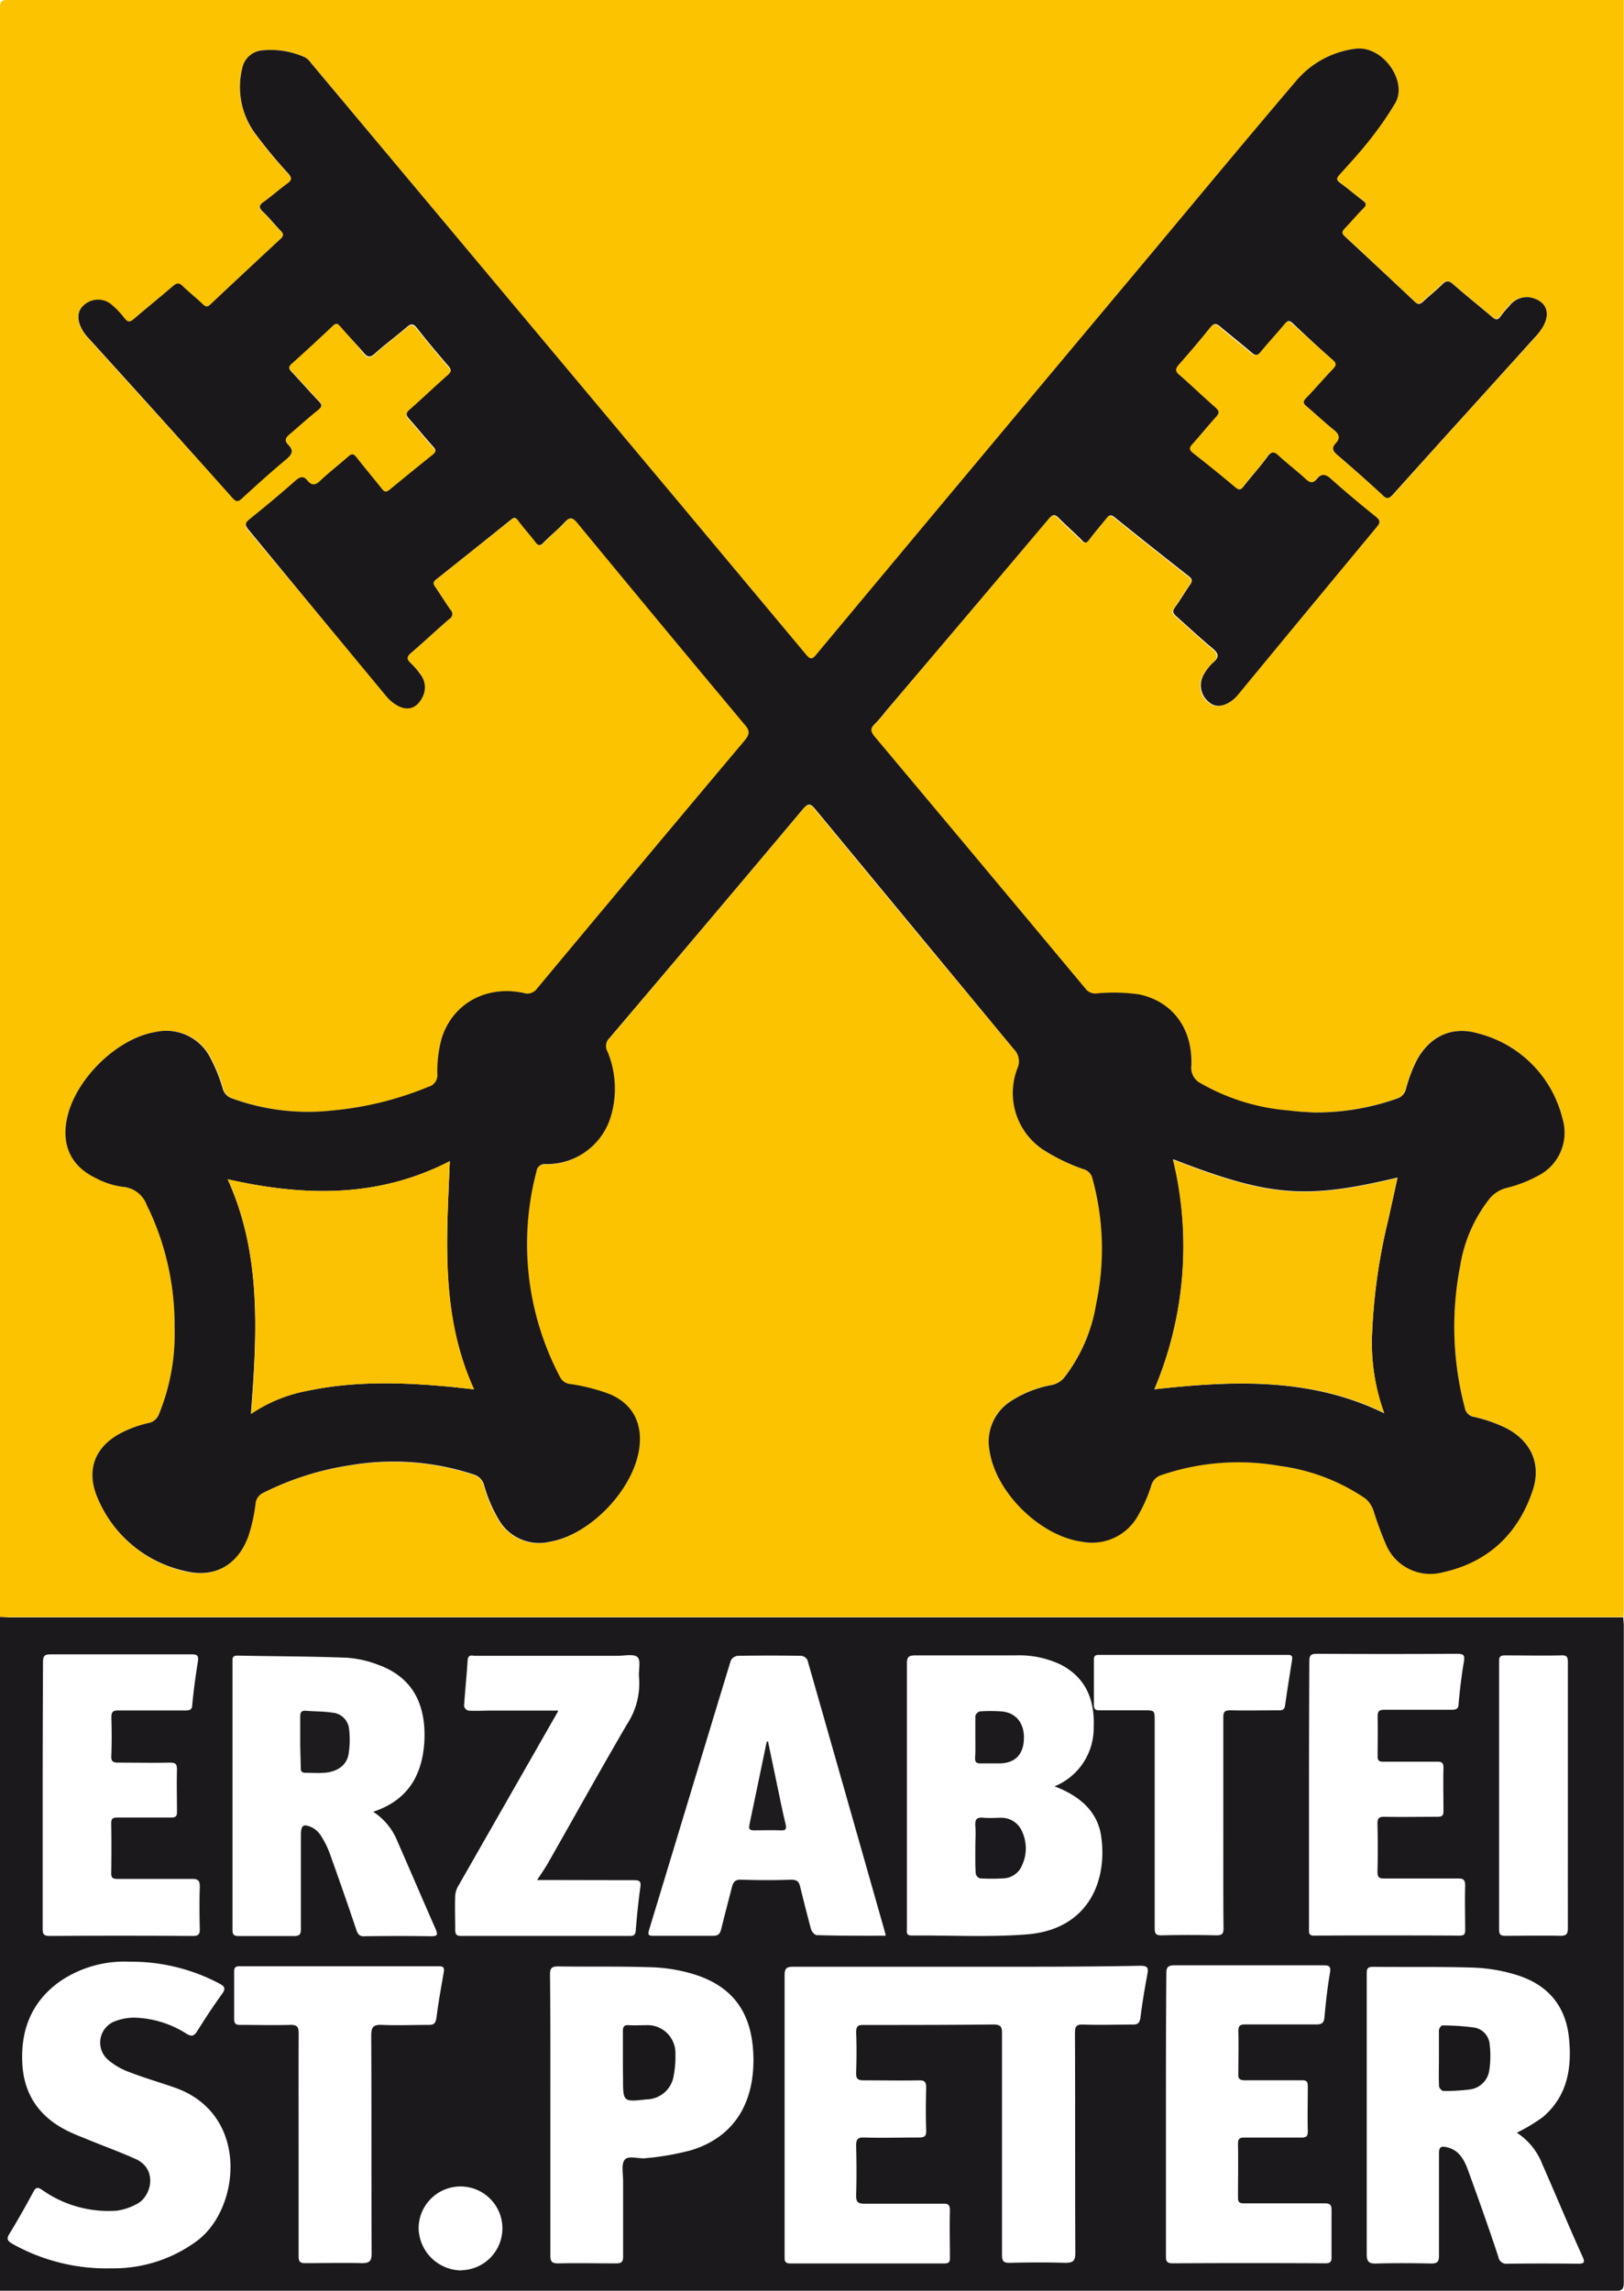
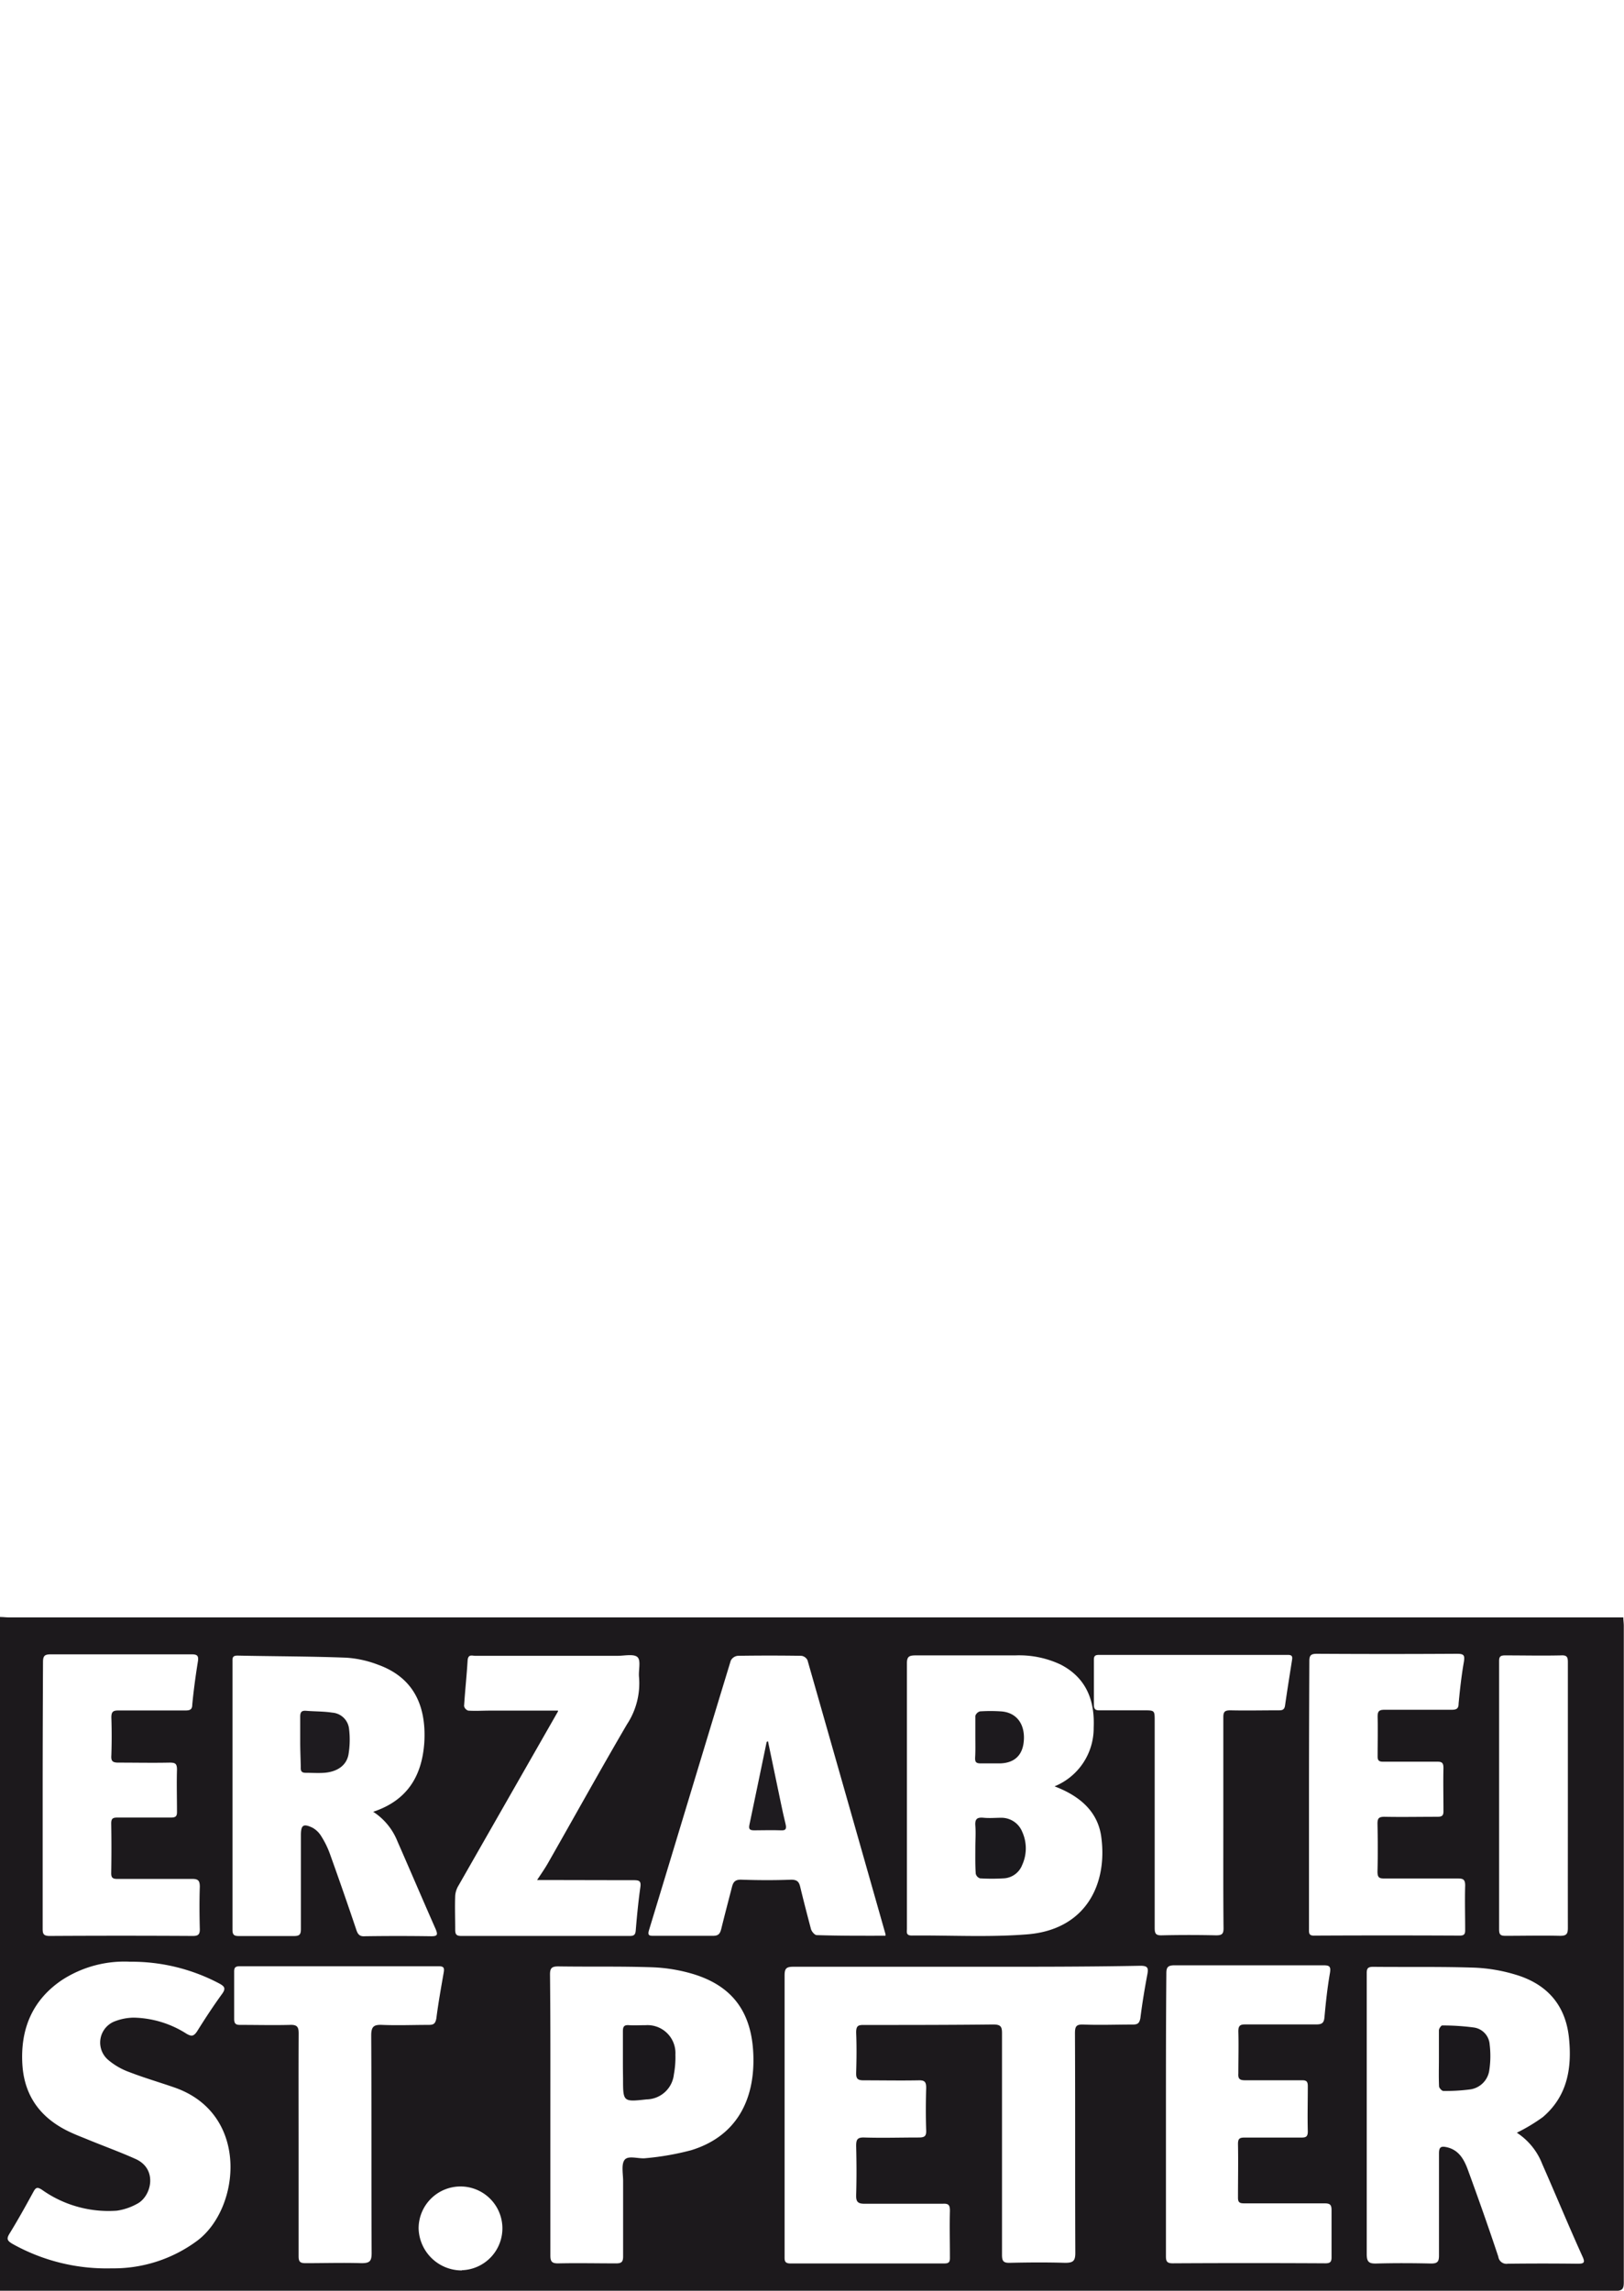
<svg xmlns="http://www.w3.org/2000/svg" viewBox="0 0 232.61 328.13">
  <title>St.Peter</title>
-   <path d="M0,231.62Q0,116.36,0,1.1C0,.2.2,0,1.1,0Q116.84,0,232.58,0q0,115.1,0,230.2c0,.48,0,1-.07,1.43l-1.2,0H1.34C.9,231.68.46,231.64,0,231.62Zm188.1-72.27c-.93-.06-2.21-.1-3.48-.23a30.11,30.11,0,0,1-12.6-3.87,2.48,2.48,0,0,1-1.39-2.56c.21-5.2-2.59-9.14-7.42-10.19a25.79,25.79,0,0,0-6.06-.16,1.74,1.74,0,0,1-1.64-.62q-15.1-18.1-30.24-36.16c-.56-.67-.72-1.13,0-1.78a18.78,18.78,0,0,0,1.49-1.73q11.73-13.88,23.44-27.77c.55-.65.85-.57,1.38,0,1.07,1.08,2.22,2.08,3.29,3.15.42.42.66.41,1,0,.81-1,1.68-2,2.48-3.08.39-.51.66-.64,1.22-.19q5.28,4.25,10.61,8.43c.55.43.53.75.16,1.27-.74,1-1.39,2.15-2.13,3.19-.38.53-.33.85.18,1.28,1.73,1.49,3.36,3.08,5.12,4.53.89.74,1.11,1.26.16,2.11a6.94,6.94,0,0,0-1.44,1.89,3.08,3.08,0,0,0,.85,3.78c.89.75,2,.69,3.29-.23a5.78,5.78,0,0,0,1-1q9.86-11.92,19.72-23.85c.52-.62.57-.94-.11-1.48-2.21-1.78-4.4-3.59-6.51-5.49-.78-.7-1.31-.75-1.93.06s-1,.6-1.64,0c-1.23-1.14-2.58-2.15-3.81-3.29-.66-.6-1-.71-1.63.11-1.08,1.48-2.32,2.85-3.46,4.3-.38.49-.62.54-1.12.12q-3-2.5-6.06-4.91c-.6-.47-.6-.77-.11-1.32,1.16-1.27,2.23-2.62,3.38-3.89.5-.55.46-.86-.09-1.34-1.74-1.53-3.41-3.14-5.16-4.66-.63-.55-.6-.9-.07-1.5q2.3-2.6,4.49-5.31c.5-.62.83-.63,1.42-.12,1.48,1.28,3,2.47,4.53,3.74.51.43.81.44,1.24-.09,1.12-1.36,2.32-2.64,3.44-4,.42-.51.68-.61,1.21-.1Q188,49,190.93,51.6c.59.52.47.81,0,1.3-1.3,1.36-2.51,2.8-3.82,4.14-.51.53-.41.8.08,1.21,1.31,1.11,2.56,2.3,3.9,3.37.76.61,1,1.12.27,1.89s-.43,1.14.24,1.71c2.16,1.84,4.28,3.73,6.37,5.65.6.55.92.69,1.56,0,6.72-7.5,13.5-15,20.25-22.43A9,9,0,0,0,221,46.8c1.18-2.12.35-3.82-2-4.23a3.17,3.17,0,0,0-2.86,1.21,12.84,12.84,0,0,0-1.24,1.47c-.4.55-.7.55-1.22.1-1.84-1.6-3.76-3.11-5.6-4.71-.62-.55-1-.52-1.56.05-.87.87-1.85,1.64-2.76,2.49-.4.38-.66.49-1.14,0q-5-4.71-10-9.34c-.54-.5-.4-.79,0-1.23.89-.92,1.7-1.92,2.61-2.81.53-.52.41-.79-.12-1.17-1.09-.81-2.12-1.7-3.22-2.51-.51-.38-.53-.64-.11-1.11,1.49-1.67,3-3.32,4.4-5.07a48.77,48.77,0,0,0,3.63-5.18C201.69,11.69,198,6.4,194,7a13.28,13.28,0,0,0-8.25,4.5c-7.49,8.8-14.86,17.7-22.27,26.56Q140.2,65.94,116.95,93.79c-.67.8-.94.67-1.53,0q-9-10.88-18.15-21.72L44.47,8.91a2.26,2.26,0,0,0-.78-.71,12,12,0,0,0-6.08-1A3.18,3.18,0,0,0,34.74,9.6a11.25,11.25,0,0,0,1.71,9.46,69.3,69.3,0,0,0,4.81,5.82c.57.65.49,1-.18,1.47-1.14.81-2.19,1.75-3.31,2.58-.64.47-.83.79-.14,1.43.91.84,1.67,1.83,2.53,2.72.42.43.48.71,0,1.16q-5,4.65-10,9.34c-.47.44-.74.38-1.17,0-.92-.88-1.94-1.67-2.85-2.57-.53-.52-.88-.45-1.4,0-1.85,1.59-3.76,3.11-5.6,4.71-.55.47-.86.5-1.33-.1a12.17,12.17,0,0,0-2-2.07,3,3,0,0,0-3.87.23c-.87.75-1,1.94-.29,3.3a5.63,5.63,0,0,0,.81,1.18Q22.93,59.81,33.38,71.38c.46.51.73.51,1.23,0,2.1-1.91,4.2-3.82,6.38-5.64.84-.7,1.11-1.25.29-2.08-.6-.61-.38-1,.22-1.53,1.39-1.14,2.7-2.38,4.08-3.53.5-.42.58-.69.07-1.21-1.34-1.38-2.59-2.83-3.9-4.23-.39-.42-.5-.7,0-1.15q3-2.64,5.82-5.36c.46-.43.74-.44,1.14,0C49.81,48,51,49.26,52,50.57c.55.68.91.87,1.66.19,1.45-1.31,3-2.47,4.53-3.75.59-.5.94-.62,1.49.08,1.45,1.86,3,3.67,4.51,5.45.49.57.43.86-.12,1.34-1.83,1.61-3.59,3.3-5.42,4.91-.56.49-.56.79-.08,1.32,1.18,1.3,2.28,2.68,3.46,4,.42.47.42.74-.08,1.14q-3.1,2.46-6.15,5c-.48.39-.75.39-1.14-.12-1.18-1.51-2.43-3-3.61-4.48-.41-.53-.68-.6-1.2-.13-1.31,1.17-2.71,2.25-4,3.45-.71.67-1.23.72-1.83,0s-1-.65-1.73,0c-2.16,1.91-4.37,3.75-6.61,5.55-.7.56-.59.89-.09,1.5Q45.5,87.81,55.35,99.74a5.64,5.64,0,0,0,1.35,1.17c1.62,1,3,.58,3.83-1.14a3,3,0,0,0-.38-3.27A10.16,10.16,0,0,0,58.82,95c-.62-.57-.58-.93.06-1.48,1.85-1.58,3.63-3.26,5.47-4.85a.81.81,0,0,0,.17-1.3c-.75-1.08-1.44-2.21-2.2-3.29-.31-.44-.34-.7.13-1.07q5.42-4.26,10.8-8.58c.44-.35.67-.35,1,.12.82,1.08,1.73,2.1,2.55,3.18.4.52.65.49,1.09,0,1-1,2-1.82,2.94-2.82.74-.8,1.15-.92,1.95.05q11.88,14.45,23.9,28.8c.78.93.71,1.44,0,2.34Q91.77,123.82,77,141.62a1.69,1.69,0,0,1-1.95.61c-5.31-1.11-10.12,1.5-11.7,6.5a17.73,17.73,0,0,0-.63,5.07,1.72,1.72,0,0,1-1.29,1.89,47.11,47.11,0,0,1-13.68,3.38,31.76,31.76,0,0,1-14.51-1.75,2,2,0,0,1-1.26-1.4,23.16,23.16,0,0,0-1.9-4.62,7.07,7.07,0,0,0-7.77-3.49c-5.52.9-11.53,6.76-12.7,12.43-.79,3.83.6,6.81,4.13,8.5A11.27,11.27,0,0,0,17.56,170a4,4,0,0,1,3.54,2.72c.09.18.19.35.27.53A38.81,38.81,0,0,1,25,190.07a30.26,30.26,0,0,1-2.2,12.42,2,2,0,0,1-1.6,1.36,16.36,16.36,0,0,0-3.6,1.28c-4,2-5.38,5.42-3.6,9.49a17.68,17.68,0,0,0,12.37,10.44c4.31,1.09,7.68-.84,9.17-5.05a24.37,24.37,0,0,0,1-4.54,1.88,1.88,0,0,1,1.14-1.61,41.36,41.36,0,0,1,12.51-3.95,36.7,36.7,0,0,1,17.51,1.31,2.22,2.22,0,0,1,1.6,1.65,20.68,20.68,0,0,0,2.17,5,6.67,6.67,0,0,0,7.28,3c5.73-1,11.87-7.4,12.74-13.28.53-3.62-.88-6.45-4.24-7.86a27.16,27.16,0,0,0-5.53-1.43,1.83,1.83,0,0,1-1.56-1,40.8,40.8,0,0,1-3.39-29.43,1.19,1.19,0,0,1,1.35-1.08,9.56,9.56,0,0,0,9.4-7.15,13.85,13.85,0,0,0-.58-9,1.55,1.55,0,0,1,.32-1.87q13.88-16.38,27.71-32.8c.71-.84,1-.92,1.77,0q14.2,17.21,28.49,34.34a2.46,2.46,0,0,1,.51,2.74,9.75,9.75,0,0,0,3.6,11.6,26.83,26.83,0,0,0,5.87,2.85,1.77,1.77,0,0,1,1.27,1.32,38.06,38.06,0,0,1,.53,18,23.23,23.23,0,0,1-4.62,10.53,3.25,3.25,0,0,1-1.65,1,16,16,0,0,0-6.18,2.48,6.89,6.89,0,0,0-2.84,6.94c.91,6,7.29,12.3,13.32,13.06a7.51,7.51,0,0,0,7.83-3.54,21.65,21.65,0,0,0,2-4.46,2.14,2.14,0,0,1,1.42-1.54,34.15,34.15,0,0,1,17-1.33,28.3,28.3,0,0,1,12.31,4.7,4.06,4.06,0,0,1,1.15,1.8,49.11,49.11,0,0,0,1.86,5,6.91,6.91,0,0,0,8,3.75c6.56-1.44,10.89-5.56,12.95-11.87,1.24-3.8-.38-7.1-4-8.87a21.1,21.1,0,0,0-4.39-1.52,1.59,1.59,0,0,1-1.38-1.35,45.37,45.37,0,0,1-.65-20.31,20.85,20.85,0,0,1,4.17-9.57,4.61,4.61,0,0,1,2.55-1.6,18.32,18.32,0,0,0,4.44-1.73,6.91,6.91,0,0,0,3.49-8.17A16.67,16.67,0,0,0,211.61,148c-3.68-1.06-6.85.44-8.69,3.82a21.33,21.33,0,0,0-1.56,4.12,1.89,1.89,0,0,1-1.26,1.4A34.74,34.74,0,0,1,188.13,159.35Z" style="fill:#fbc300" />
  <path d="M0,231.62c.44,0,.88.06,1.31.06h230l1.2,0c0,.4.07.8.07,1.19q0,47,0,94.07c0,1-.28,1.21-1.25,1.21q-115.67,0-231.34,0Zm138.48,50.1c-8.28,0-16.55,0-24.83,0-1,0-1.27.22-1.27,1.24,0,9.36,0,18.71,0,28.07q0,6.06,0,12.12c0,.59-.06,1.07.82,1.07q11,0,22.07,0c.65,0,.8-.22.79-.83,0-2.24-.06-4.48,0-6.72,0-.85-.22-1.05-1.05-1-3.72,0-7.44,0-11.16,0-1,0-1.25-.3-1.22-1.27.07-2.32.06-4.64,0-7,0-.89.14-1.25,1.15-1.22,2.6.08,5.2,0,7.8,0,.82,0,1.11-.17,1.08-1-.07-2-.06-4.08,0-6.12,0-.83-.21-1.09-1.05-1.07-2.64.05-5.28,0-7.92,0-.86,0-1.08-.25-1.06-1.08.06-1.92.08-3.84,0-5.76,0-1,.3-1.1,1.15-1.09,6.16,0,12.31,0,18.47-.07,1.11,0,1.28.32,1.27,1.33,0,10.56,0,21.11,0,31.67,0,.9.21,1.16,1.12,1.14,2.64-.06,5.28-.08,7.92,0,1.15,0,1.46-.26,1.46-1.43-.05-10.48,0-21-.05-31.43,0-1,.17-1.31,1.22-1.27,2.32.09,4.64,0,7,0,.7,0,1-.11,1.15-.93.26-2.1.61-4.19,1-6.27.17-.91.06-1.22-1-1.22C155.06,281.74,146.78,281.72,138.5,281.72Zm78.77,23.78a25.73,25.73,0,0,0,3.73-2.24c3.52-3,4.19-7,3.75-11.33-.48-4.75-3.18-7.75-7.66-9.08a23.56,23.56,0,0,0-5.88-1c-4.83-.16-9.68-.07-14.51-.12-.76,0-.93.23-.92.95,0,2.2,0,4.4,0,6.6,0,11.2,0,22.4,0,33.6,0,1.14.34,1.38,1.4,1.35,2.6-.07,5.2-.06,7.8,0,.89,0,1.15-.22,1.15-1.13,0-4.88,0-9.76,0-14.64,0-.92.29-1.07,1.11-.89,1.73.39,2.46,1.73,3,3.16,1.52,4.16,3,8.34,4.39,12.53a1.17,1.17,0,0,0,1.35,1q5-.06,10,0c.89,0,1.12-.13.72-1-2-4.41-3.83-8.86-5.78-13.28A9.39,9.39,0,0,0,217.27,305.5Zm-66.21-49.62a9,9,0,0,0,5.61-8.43c.17-3.86-1.05-7.1-4.7-9a13.92,13.92,0,0,0-6.51-1.33c-4.76,0-9.52,0-14.28,0-1,0-1.27.2-1.26,1.22,0,7.52,0,15,0,22.55q0,7.68,0,15.36c0,.49-.17,1,.7,1,5.52-.05,11.06.27,16.54-.17,8.39-.68,11.43-7.15,10.63-13.7C157.37,259.63,154.81,257.31,151.05,255.88Zm-97.61,3.65c4.88-1.61,7-5.09,7.34-9.88.35-5.72-1.85-9.48-6.64-11.2a15.43,15.43,0,0,0-4.53-1c-5.19-.2-10.39-.19-15.58-.3-.77,0-.72.38-.72.88q0,19.2,0,38.39c0,.79.28.91,1,.9,2.6,0,5.2,0,7.8,0,.78,0,1-.2,1-1,0-4.48,0-9,0-13.44,0-1.46.34-1.71,1.67-1.07A3.4,3.4,0,0,1,46,263a12.79,12.79,0,0,1,1.26,2.57q1.94,5.4,3.77,10.84c.22.67.48,1,1.24.94q4.74-.07,9.48,0c.87,0,1-.17.66-1-1.85-4.19-3.65-8.42-5.49-12.61A9,9,0,0,0,53.45,259.52ZM18.64,281a16.4,16.4,0,0,0-9.79,2.64c-4.22,2.86-5.93,7-5.65,12,.27,4.81,2.84,8,7.15,9.91.62.28,1.25.53,1.88.78,2.4,1,4.84,1.87,7.2,2.93,3.22,1.46,2.24,5.35.24,6.4a8.43,8.43,0,0,1-2.92,1A16.46,16.46,0,0,1,6,313.66c-.64-.41-.87-.35-1.22.31-1.09,2-2.23,4.05-3.43,6-.45.74-.3,1,.41,1.43A27.56,27.56,0,0,0,16,324.92a20.08,20.08,0,0,0,12.31-4c6.13-4.67,7.46-18.15-3.31-21.9-2.15-.75-4.33-1.38-6.45-2.2a9.81,9.81,0,0,1-3.07-1.77,3.26,3.26,0,0,1,1.09-5.56,7.74,7.74,0,0,1,2.57-.48,14.56,14.56,0,0,1,7.58,2.31c.69.39,1,.4,1.5-.33,1.14-1.83,2.32-3.63,3.59-5.38.58-.8.34-1.09-.4-1.49A26.84,26.84,0,0,0,18.64,281Zm60.19,21.92c0,6.72,0,13.43,0,20.15,0,.9.24,1.15,1.14,1.14,2.76-.06,5.52,0,8.28,0,.79,0,1-.23,1-1,0-3.6,0-7.2,0-10.79,0-1.06-.3-2.46.25-3.08s2-.07,3-.2A38.75,38.75,0,0,0,99,308c6.51-2,9.08-7.21,8.91-13.46s-2.94-10-8.51-11.74a23.36,23.36,0,0,0-5.87-1c-4.51-.16-9-.06-13.55-.13-.93,0-1.21.22-1.2,1.18C78.85,289.56,78.83,296.23,78.83,302.91Zm48-25.63a1.28,1.28,0,0,0,0-.25q-5.57-19.62-11.17-39.23a1.15,1.15,0,0,0-.87-.63q-4.56-.07-9.12,0a1.28,1.28,0,0,0-1,.69c-3.92,12.85-7.79,25.72-11.7,38.57-.24.78,0,.86.65.85,2.84,0,5.68,0,8.52,0,.8,0,1-.34,1.17-1,.49-2,1-3.93,1.51-5.91.19-.82.49-1.17,1.41-1.13,2.36.08,4.72.09,7.08,0,.91,0,1.15.34,1.32,1.08.48,2,1,4,1.53,6,.1.35.53.86.82.86C120.33,277.3,123.56,277.28,126.88,277.28ZM167,302.88c0,6.76,0,13.51,0,20.27,0,.71.09,1.06,1,1.05q10.91-.06,21.83,0c.68,0,.9-.19.89-.88,0-2.24,0-4.48,0-6.71,0-.78-.19-1-1-1-3.84,0-7.67,0-11.51,0-.64,0-.9-.12-.89-.84,0-2.56.05-5.12,0-7.67,0-.78.25-.92,1-.91,2.68,0,5.36,0,8,0,.67,0,1-.06,1-.88-.06-2.16,0-4.32,0-6.47,0-.68-.18-.87-.86-.86-2.72,0-5.44,0-8.15,0-.75,0-1-.22-.94-1,0-2,.06-4,0-6,0-.81.24-1,1-1,3.4,0,6.8,0,10.19,0,.83,0,1.08-.25,1.15-1.06.19-2.11.42-4.22.78-6.3.17-1-.11-1.11-1-1.11-7.08,0-14.15,0-21.23,0-1.06,0-1.21.33-1.2,1.27C167,289.6,167,296.24,167,302.88ZM76.93,269.3c.5-.77,1.12-1.64,1.64-2.57C82.32,260.15,86,253.5,89.8,247a10.67,10.67,0,0,0,1.73-6.76c-.1-1,.3-2.35-.21-2.86s-1.87-.2-2.86-.2q-10.19,0-20.39,0c-.45,0-1-.27-1.09.63-.13,2.19-.37,4.38-.51,6.57a.89.89,0,0,0,.59.65c1,.07,2.08,0,3.12,0h9.74s0,.06,0,.12q-7.12,12.46-14.24,24.93a3.31,3.31,0,0,0-.48,1.44c-.06,1.64,0,3.28,0,4.92,0,.71.24.87.9.87q12.05,0,24.1,0c.61,0,.81-.17.86-.8.17-2.07.37-4.14.66-6.19.13-.92-.19-1-1-1C86.08,269.32,81.49,269.3,76.93,269.3ZM6.11,257.06c0,6.4,0,12.79,0,19.19,0,.7.07,1.06,1,1.06q10.25-.06,20.51,0c.72,0,1-.18,1-.93-.05-2-.07-4.08,0-6.12,0-.93-.28-1.13-1.15-1.12-3.56,0-7.12,0-10.67,0-.67,0-.88-.18-.87-.86q.06-3.54,0-7.08c0-.71.23-.85.88-.85,2.56,0,5.12,0,7.68,0,.69,0,.88-.2.86-.87,0-2-.06-4,0-6,0-.89-.28-1-1.08-1-2.44.05-4.88,0-7.32,0-.87,0-1.06-.25-1-1.07.06-1.8.06-3.6,0-5.4,0-.82.25-1,1-1,3.2,0,6.4,0,9.59,0,.67,0,1-.12,1-.87.2-2.06.48-4.13.81-6.17.13-.84-.15-1-.9-1q-10.07,0-20.15,0c-.88,0-1.14.18-1.14,1.11C6.13,244.5,6.11,250.78,6.11,257.06Zm181.38.12q0,9.54,0,19.08c0,.58-.08,1.05.82,1q10.38-.05,20.76,0c.65,0,.8-.21.79-.82,0-2.12-.06-4.24,0-6.36,0-.84-.28-1-1-1-3.52,0-7,0-10.56,0-.73,0-1-.11-1-1,.06-2.28.05-4.56,0-6.84,0-.77.18-1,1-1,2.52.05,5,0,7.56,0,.66,0,.91-.14.89-.85,0-2-.05-4.08,0-6.12,0-.75-.2-.94-.94-.92-2.56,0-5.12,0-7.68,0-.62,0-.82-.17-.81-.8,0-1.88.05-3.76,0-5.64,0-.79.2-1,1-1,3.2,0,6.4,0,9.6,0,.69,0,1-.15,1-.89.19-2,.41-4,.75-5.94.17-1,0-1.19-1-1.19q-10,.06-20,0c-.87,0-1.14.17-1.13,1.1C187.51,244.54,187.49,250.86,187.49,257.18ZM42.77,307.11c0,5.36,0,10.71,0,16.07,0,.79.21,1,1,1,2.68,0,5.36-.08,8,0,1.15,0,1.46-.25,1.46-1.43-.05-10.39,0-20.79-.06-31.18,0-1.3.38-1.57,1.58-1.52,2.19.09,4.4,0,6.6,0,.7,0,1-.11,1.15-.93.28-2.22.68-4.42,1.06-6.62.1-.6,0-.85-.68-.85q-14.27,0-28.55,0c-.65,0-.8.22-.79.82,0,2.24,0,4.48,0,6.72,0,.71.25.87.9.86,2.36,0,4.72.06,7.07,0,1.12-.05,1.28.34,1.27,1.33C42.75,296.63,42.77,301.87,42.77,307.11Zm132.45-46c0-5,0-10.08,0-15.12,0-.79.2-1,1-1,2.28.05,4.56,0,6.84,0,.52,0,.9,0,1-.68.31-2.17.66-4.34,1-6.51.09-.54,0-.76-.64-.75q-13.5,0-27,0c-.58,0-.75.17-.74.74,0,2.12,0,4.24,0,6.36,0,.71.23.86.88.84,2.08,0,4.16,0,6.24,0,1.59,0,1.59,0,1.59,1.53q0,14.82,0,29.63c0,.81.15,1.09,1,1.07,2.6-.06,5.2-.06,7.8,0,.83,0,1.06-.2,1.06-1C175.2,271.22,175.22,266.18,175.22,261.14Zm49.35-3.92c0-6.36,0-12.71,0-19.07,0-.71-.09-1.06-1-1-2.68.06-5.36,0-8,0-.69,0-.86.2-.85.87q0,19.19,0,38.37c0,.74.19.94.93.93,2.6,0,5.2-.06,7.79,0,.91,0,1.13-.24,1.13-1.13C224.56,269.86,224.57,263.54,224.57,257.23Zm-158.42,68a6,6,0,1,0-6.19-6A6.18,6.18,0,0,0,66.15,325.22Z" style="fill:#1c191c" />
-   <path d="M188.13,159.35a34.74,34.74,0,0,0,12-2,1.89,1.89,0,0,0,1.26-1.4,21.33,21.33,0,0,1,1.56-4.12c1.85-3.38,5-4.88,8.69-3.82a16.67,16.67,0,0,1,12.16,12.23,6.91,6.91,0,0,1-3.49,8.17,18.32,18.32,0,0,1-4.44,1.73,4.61,4.61,0,0,0-2.55,1.6,20.85,20.85,0,0,0-4.17,9.57,45.37,45.37,0,0,0,.65,20.31,1.59,1.59,0,0,0,1.38,1.35,21.1,21.1,0,0,1,4.39,1.52c3.6,1.77,5.22,5.08,4,8.87-2.06,6.31-6.39,10.43-12.95,11.87a6.91,6.91,0,0,1-8-3.75,49.11,49.11,0,0,1-1.86-5,4.06,4.06,0,0,0-1.15-1.8,28.3,28.3,0,0,0-12.31-4.7,34.15,34.15,0,0,0-17,1.33,2.14,2.14,0,0,0-1.42,1.54,21.65,21.65,0,0,1-2,4.46,7.51,7.51,0,0,1-7.83,3.54c-6-.77-12.41-7-13.32-13.06a6.89,6.89,0,0,1,2.84-6.94,16,16,0,0,1,6.18-2.48,3.25,3.25,0,0,0,1.65-1A23.23,23.23,0,0,0,157,186.8a38.06,38.06,0,0,0-.53-18,1.77,1.77,0,0,0-1.27-1.32,26.83,26.83,0,0,1-5.87-2.85,9.75,9.75,0,0,1-3.6-11.6,2.46,2.46,0,0,0-.51-2.74Q131,133.12,116.77,115.9c-.74-.9-1.07-.82-1.77,0q-13.81,16.43-27.71,32.8A1.55,1.55,0,0,0,87,150.6a13.85,13.85,0,0,1,.58,9,9.56,9.56,0,0,1-9.4,7.15,1.19,1.19,0,0,0-1.35,1.08,40.8,40.8,0,0,0,3.39,29.43,1.83,1.83,0,0,0,1.56,1,27.16,27.16,0,0,1,5.53,1.43c3.36,1.41,4.77,4.24,4.24,7.86-.87,5.87-7,12.27-12.74,13.28a6.67,6.67,0,0,1-7.28-3,20.68,20.68,0,0,1-2.17-5,2.22,2.22,0,0,0-1.6-1.65,36.7,36.7,0,0,0-17.51-1.31,41.36,41.36,0,0,0-12.51,3.95,1.88,1.88,0,0,0-1.14,1.61,24.37,24.37,0,0,1-1,4.54c-1.49,4.21-4.86,6.15-9.17,5.05A17.68,17.68,0,0,1,14,214.62c-1.78-4.07-.39-7.53,3.6-9.49a16.36,16.36,0,0,1,3.6-1.28,2,2,0,0,0,1.6-1.36A30.26,30.26,0,0,0,25,190.07a38.81,38.81,0,0,0-3.67-16.83c-.09-.18-.19-.35-.27-.53A4,4,0,0,0,17.56,170a11.27,11.27,0,0,1-3.84-1.25c-3.53-1.69-4.92-4.67-4.13-8.5,1.17-5.67,7.18-11.53,12.7-12.43A7.07,7.07,0,0,1,30,151.29a23.16,23.16,0,0,1,1.9,4.62,2,2,0,0,0,1.26,1.4,31.76,31.76,0,0,0,14.51,1.75,47.11,47.11,0,0,0,13.68-3.38,1.72,1.72,0,0,0,1.29-1.89,17.73,17.73,0,0,1,.63-5.07c1.58-5,6.39-7.61,11.7-6.5a1.69,1.69,0,0,0,1.95-.61q14.81-17.79,29.71-35.51c.75-.9.83-1.41,0-2.34q-12-14.35-23.9-28.8c-.8-1-1.2-.85-1.95-.05-.92,1-2,1.85-2.94,2.82-.44.45-.69.48-1.09,0-.82-1.08-1.74-2.09-2.55-3.18-.35-.47-.59-.47-1-.12Q67.88,78.71,62.46,83c-.46.37-.43.63-.13,1.07.75,1.08,1.44,2.21,2.2,3.29a.81.81,0,0,1-.17,1.3c-1.85,1.59-3.62,3.27-5.47,4.85-.64.55-.68.91-.06,1.48a10.16,10.16,0,0,1,1.33,1.54,3,3,0,0,1,.38,3.27c-.83,1.72-2.21,2.15-3.83,1.14a5.64,5.64,0,0,1-1.35-1.17Q45.47,87.83,35.62,75.9c-.5-.61-.61-.94.09-1.5,2.24-1.8,4.46-3.65,6.61-5.55.69-.61,1.18-.68,1.73,0s1.11.72,1.83,0c1.28-1.21,2.68-2.28,4-3.45.52-.47.8-.39,1.2.13,1.18,1.51,2.43,3,3.61,4.48.39.51.66.51,1.14.12q3.05-2.52,6.15-5c.5-.4.5-.67.08-1.14-1.18-1.31-2.28-2.68-3.46-4-.48-.53-.48-.83.08-1.32,1.83-1.61,3.59-3.3,5.42-4.91.54-.48.61-.77.12-1.34-1.54-1.78-3.06-3.59-4.51-5.45-.55-.7-.9-.59-1.49-.08-1.49,1.28-3.07,2.44-4.53,3.75-.75.68-1.12.48-1.66-.19C51,49.26,49.81,48,48.73,46.75c-.41-.49-.69-.48-1.14,0q-2.88,2.72-5.82,5.36c-.51.45-.4.73,0,1.15,1.31,1.4,2.57,2.85,3.9,4.23.5.52.43.78-.07,1.21C44.21,59.8,42.9,61,41.51,62.18c-.61.5-.82.92-.22,1.53.82.83.54,1.38-.29,2.08-2.18,1.81-4.28,3.72-6.38,5.64-.5.46-.77.46-1.23,0Q23,59.79,12.49,48.23a5.63,5.63,0,0,1-.81-1.18c-.7-1.35-.58-2.54.29-3.3a3,3,0,0,1,3.87-.23,12.17,12.17,0,0,1,2,2.07c.47.6.78.57,1.33.1,1.85-1.59,3.75-3.12,5.6-4.71.52-.45.87-.52,1.4,0,.91.89,1.93,1.68,2.85,2.57.43.41.71.47,1.17,0q5-4.7,10-9.34c.48-.44.42-.73,0-1.16-.86-.89-1.63-1.88-2.53-2.72-.69-.64-.5-1,.14-1.43,1.13-.83,2.18-1.76,3.31-2.58.67-.48.75-.81.18-1.47a69.3,69.3,0,0,1-4.81-5.82A11.25,11.25,0,0,1,34.74,9.6a3.18,3.18,0,0,1,2.86-2.39,12,12,0,0,1,6.08,1,2.26,2.26,0,0,1,.78.71L97.27,72q9.08,10.86,18.15,21.72c.59.71.86.84,1.53,0q23.24-27.87,46.53-55.69c7.41-8.86,14.78-17.77,22.27-26.56A13.28,13.28,0,0,1,194,7c4-.64,7.69,4.66,5.84,7.77A48.77,48.77,0,0,1,196.22,20c-1.38,1.76-2.9,3.41-4.4,5.07-.42.47-.4.73.11,1.11,1.1.8,2.13,1.69,3.22,2.51.52.39.65.65.12,1.17-.91.89-1.72,1.89-2.61,2.81-.43.44-.57.73,0,1.23q5,4.63,10,9.34c.48.45.74.34,1.14,0,.9-.85,1.88-1.61,2.76-2.49.57-.57.94-.6,1.56-.05,1.83,1.61,3.75,3.12,5.6,4.71.52.45.83.45,1.22-.1a12.84,12.84,0,0,1,1.24-1.47A3.17,3.17,0,0,1,219,42.57c2.38.41,3.2,2.11,2,4.23a9,9,0,0,1-1.24,1.61c-6.75,7.48-13.52,14.93-20.25,22.43-.65.72-1,.59-1.56,0-2.09-1.92-4.21-3.81-6.37-5.65-.67-.57-.9-1-.24-1.71s.49-1.28-.27-1.89c-1.34-1.07-2.59-2.26-3.9-3.37-.49-.41-.6-.69-.08-1.21,1.31-1.35,2.52-2.78,3.82-4.14.47-.49.59-.79,0-1.3Q188,49,185.19,46.33c-.53-.51-.79-.4-1.21.1-1.12,1.35-2.32,2.64-3.44,4-.44.53-.73.53-1.24.09-1.49-1.27-3-2.46-4.53-3.74-.59-.51-.92-.5-1.42.12q-2.18,2.71-4.49,5.31c-.53.6-.56,1,.07,1.5,1.75,1.52,3.42,3.14,5.16,4.66.55.48.59.79.09,1.34-1.16,1.27-2.23,2.62-3.38,3.89-.5.55-.49.85.11,1.32q3.07,2.4,6.06,4.91c.5.41.74.36,1.12-.12,1.13-1.45,2.37-2.81,3.46-4.3.6-.82,1-.71,1.63-.11,1.23,1.14,2.58,2.15,3.81,3.29.63.59,1.09.7,1.64,0s1.15-.76,1.93-.06c2.11,1.89,4.3,3.71,6.51,5.49.67.54.62.86.11,1.48q-9.88,11.91-19.72,23.85a5.78,5.78,0,0,1-1,1c-1.26.92-2.41,1-3.29.23a3.08,3.08,0,0,1-.85-3.78,6.94,6.94,0,0,1,1.44-1.89c1-.85.73-1.37-.16-2.11-1.76-1.45-3.39-3-5.12-4.53-.51-.44-.56-.75-.18-1.28.74-1,1.39-2.15,2.13-3.19.37-.52.39-.84-.16-1.27q-5.34-4.18-10.61-8.43c-.56-.45-.83-.32-1.22.19-.8,1-1.67,2-2.48,3.08-.36.46-.6.47-1,0-1.07-1.08-2.22-2.08-3.29-3.15-.53-.53-.83-.61-1.38,0Q138.51,88.18,126.77,102a18.78,18.78,0,0,1-1.49,1.73c-.7.65-.54,1.12,0,1.78q15.15,18.06,30.24,36.16a1.74,1.74,0,0,0,1.64.62,25.79,25.79,0,0,1,6.06.16c4.83,1.05,7.63,5,7.42,10.19a2.48,2.48,0,0,0,1.39,2.56,30.11,30.11,0,0,0,12.6,3.87C185.92,159.25,187.19,159.29,188.13,159.35ZM165.35,199c11.28-1.24,22.34-1.72,32.9,3.43A29.39,29.39,0,0,1,196.53,191a82.52,82.52,0,0,1,2.33-16.33l1.32-6c-13.2,3.16-18.34,2.74-32.15-2.62A52.7,52.7,0,0,1,165.35,199ZM32.61,168.92c4.88,10.72,4.2,22.1,3.33,33.6a21.48,21.48,0,0,1,8.17-3.32c6.64-1.38,13.34-1.21,20-.59,1.23.11,2.46.26,3.76.4C63,188.35,64,177.23,64.43,166.33,54.11,171.66,43.44,171.37,32.61,168.92Z" style="fill:#1b181c" />
-   <path d="M165.35,199A52.7,52.7,0,0,0,168,166.11c13.8,5.35,18.95,5.78,32.15,2.62l-1.32,6A82.52,82.52,0,0,0,196.53,191a29.39,29.39,0,0,0,1.73,11.37C187.69,197.26,176.63,197.74,165.35,199Z" style="fill:#fac202" />
-   <path d="M32.61,168.92c10.83,2.45,21.49,2.74,31.81-2.6-.42,10.9-1.38,22,3.5,32.69-1.3-.14-2.53-.29-3.76-.4-6.7-.61-13.4-.79-20,.59a21.48,21.48,0,0,0-8.17,3.32C36.81,191,37.49,179.64,32.61,168.92Z" style="fill:#fac202" />
  <path d="M206.1,294.78c0-1.32,0-2.63,0-3.95,0-.25.32-.71.48-.7a33.74,33.74,0,0,1,4.51.29,2.64,2.64,0,0,1,2.28,2.45,13.64,13.64,0,0,1-.07,3.78,3.22,3.22,0,0,1-2.88,2.66,26.44,26.44,0,0,1-3.69.2c-.21,0-.6-.42-.61-.66C206.06,297.5,206.1,296.14,206.1,294.78Z" style="fill:#1b181c" />
  <path d="M139.7,264.62c0-1,.08-2.08,0-3.11s.32-1.21,1.2-1.13,1.68,0,2.51,0a3.21,3.21,0,0,1,3,2,5.73,5.73,0,0,1,0,4.76,3,3,0,0,1-2.68,1.92,28.6,28.6,0,0,1-3.35,0,.93.93,0,0,1-.62-.66C139.67,267.18,139.7,265.9,139.7,264.62Z" style="fill:#1b191d" />
  <path d="M139.7,248.78c0-1,0-2,0-3a1,1,0,0,1,.66-.64,22.34,22.34,0,0,1,3,0c2.11.13,3.36,1.64,3.3,3.9s-1.24,3.47-3.36,3.55c-1,0-1.92,0-2.87,0-.68,0-.78-.26-.76-.84C139.73,250.77,139.7,249.78,139.7,248.78Z" style="fill:#1d1a1e" />
-   <path d="M43,249.5c0-1.2,0-2.4,0-3.59,0-.7.22-.91.89-.85,1.23.1,2.48.07,3.69.26A2.61,2.61,0,0,1,50,247.68a12.77,12.77,0,0,1-.09,3.66c-.3,1.57-1.63,2.46-3.47,2.6-.87.06-1.76,0-2.63,0-.59,0-.75-.21-.73-.77C43.06,252,43,250.74,43,249.5Z" style="fill:#1e1b1f" />
+   <path d="M43,249.5c0-1.2,0-2.4,0-3.59,0-.7.22-.91.89-.85,1.23.1,2.48.07,3.69.26A2.61,2.61,0,0,1,50,247.68a12.77,12.77,0,0,1-.09,3.66c-.3,1.57-1.63,2.46-3.47,2.6-.87.06-1.76,0-2.63,0-.59,0-.75-.21-.73-.77C43.06,252,43,250.74,43,249.5" style="fill:#1e1b1f" />
  <path d="M89.22,295.38c0-1.48,0-3,0-4.43,0-.7.21-.91.88-.86s1.6,0,2.4,0a4,4,0,0,1,4.24,4.21,13.44,13.44,0,0,1-.22,2.85,4,4,0,0,1-3.9,3.57c-3.38.37-3.38.37-3.38-3Q89.22,296.58,89.22,295.38Z" style="fill:#1b181c" />
  <path d="M110,249.42q.92,4.42,1.84,8.82c.21,1,.42,2,.67,3,.15.62.13,1-.67.94-1.28-.05-2.56,0-3.83,0-.69,0-.79-.23-.66-.84.83-3.94,1.64-7.88,2.46-11.82C109.81,249.5,109.92,249.47,110,249.42Z" style="fill:#1e1b1f" />
</svg>